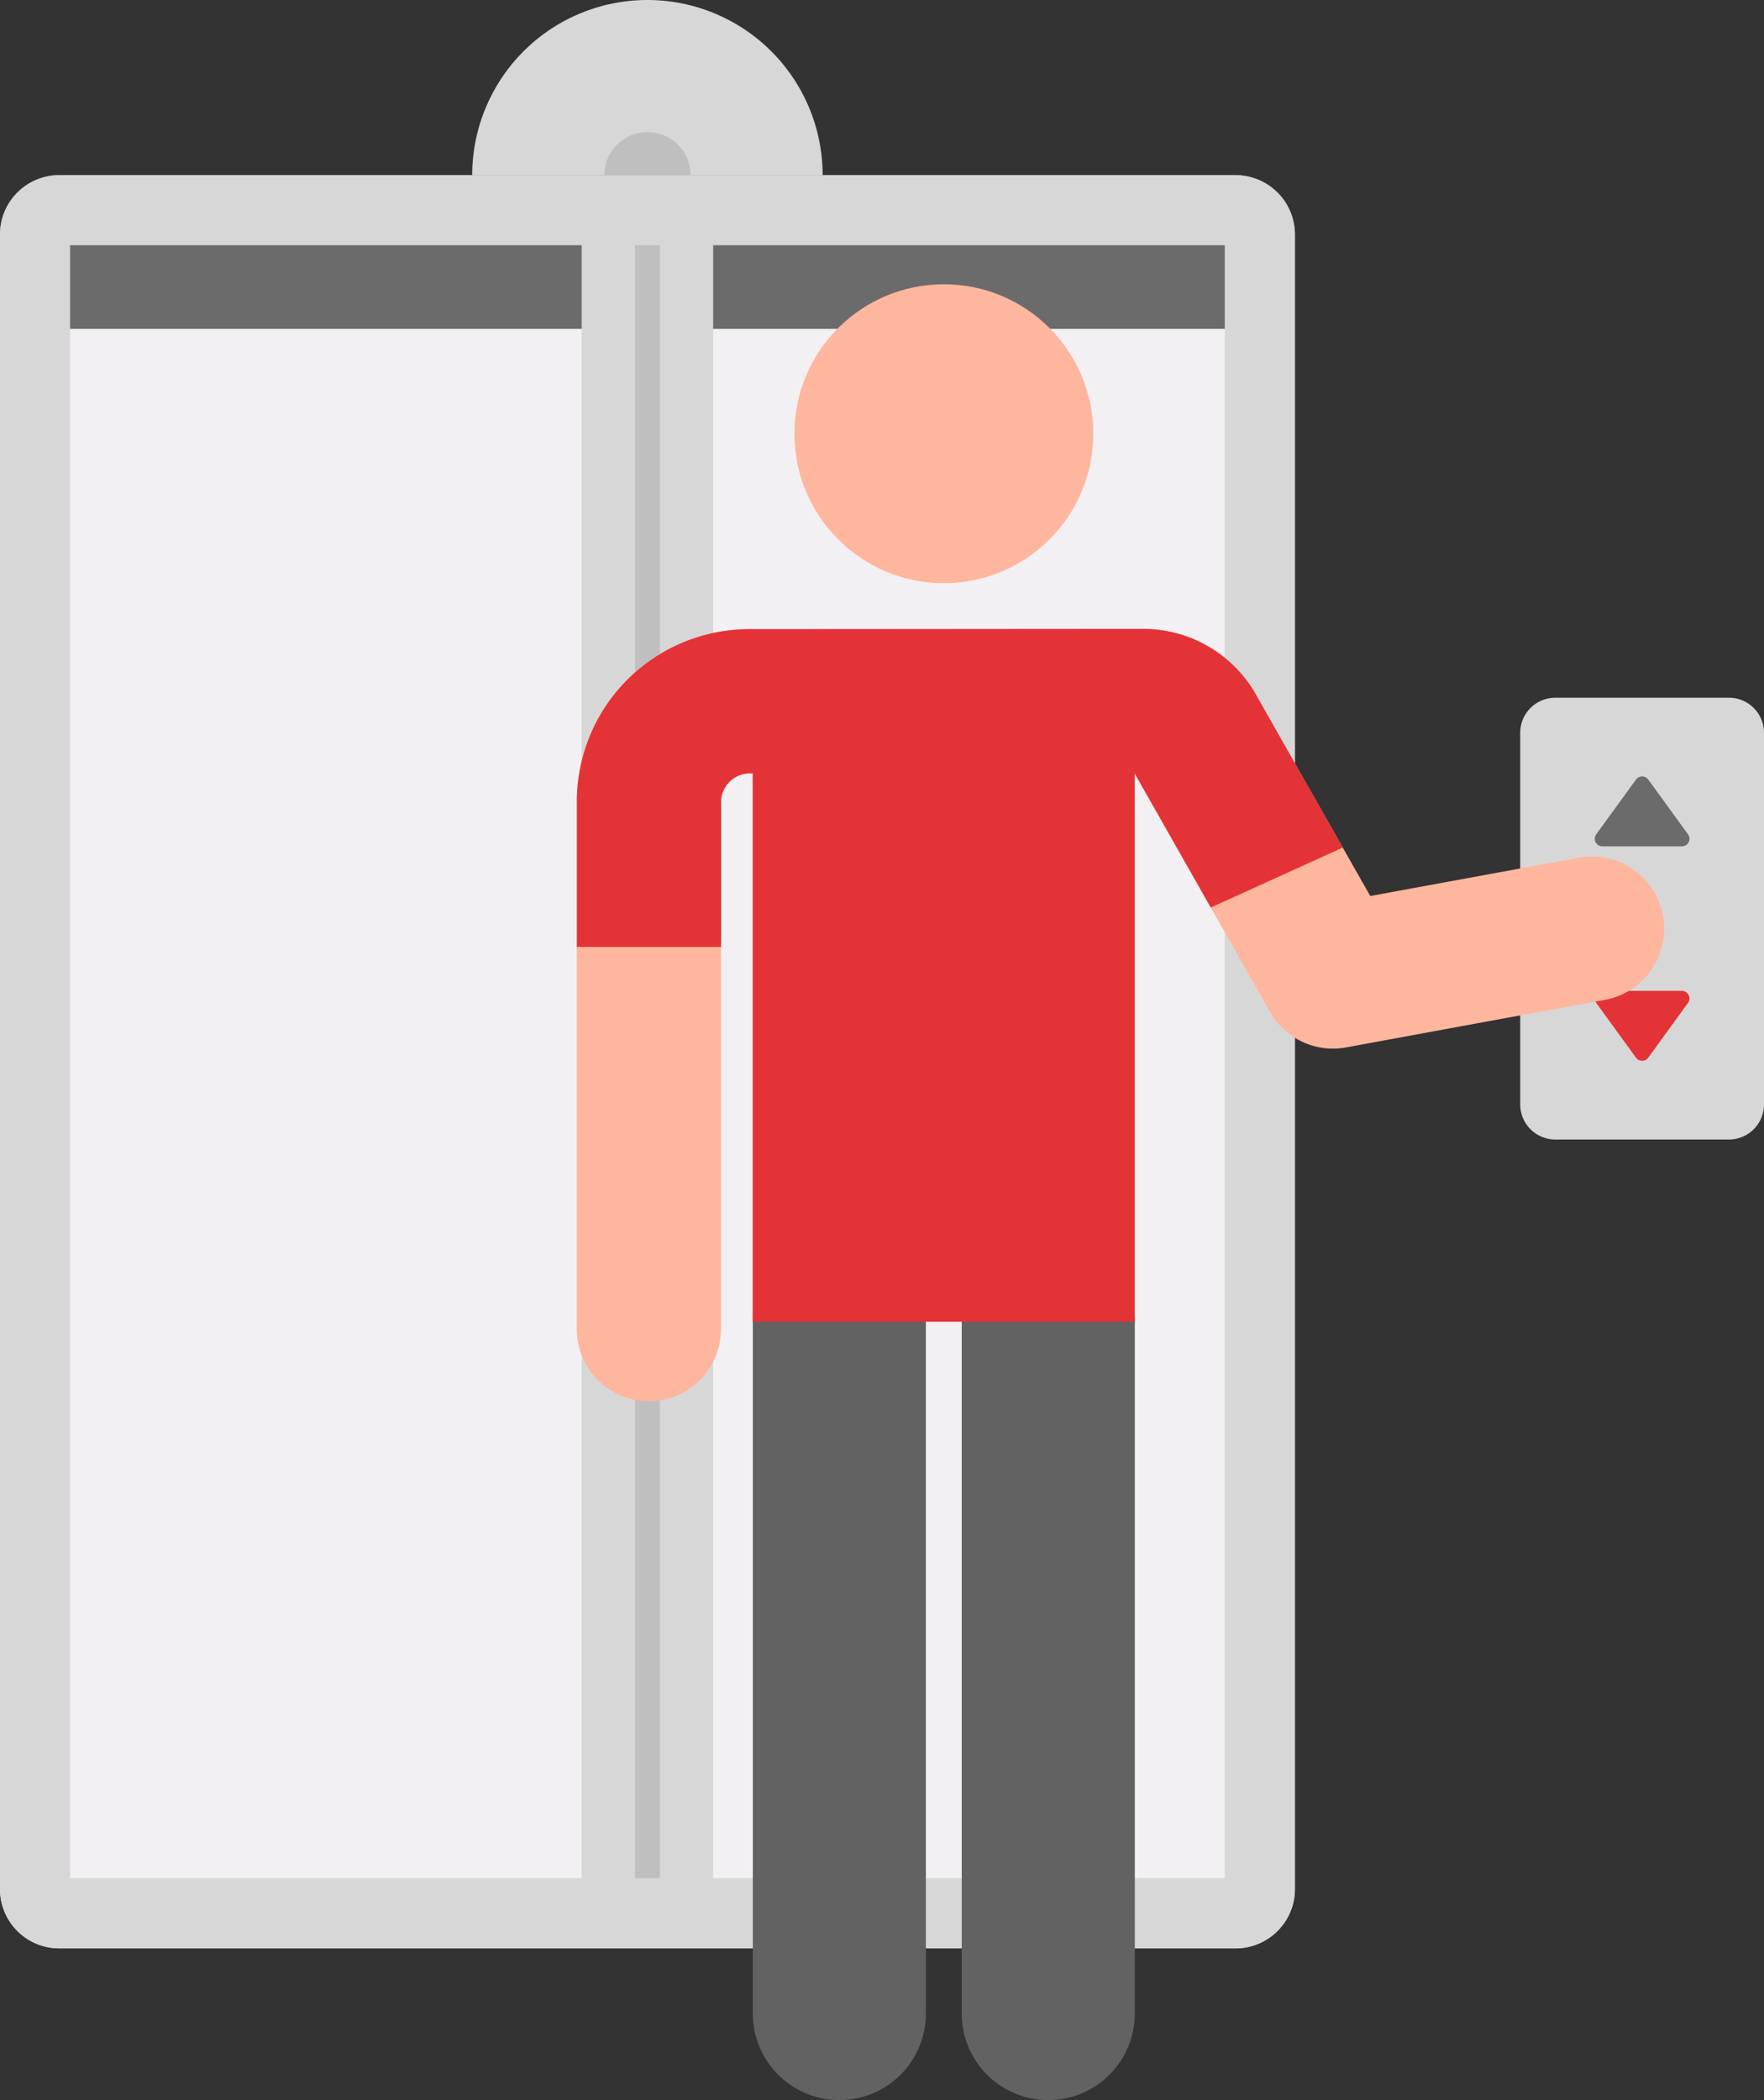
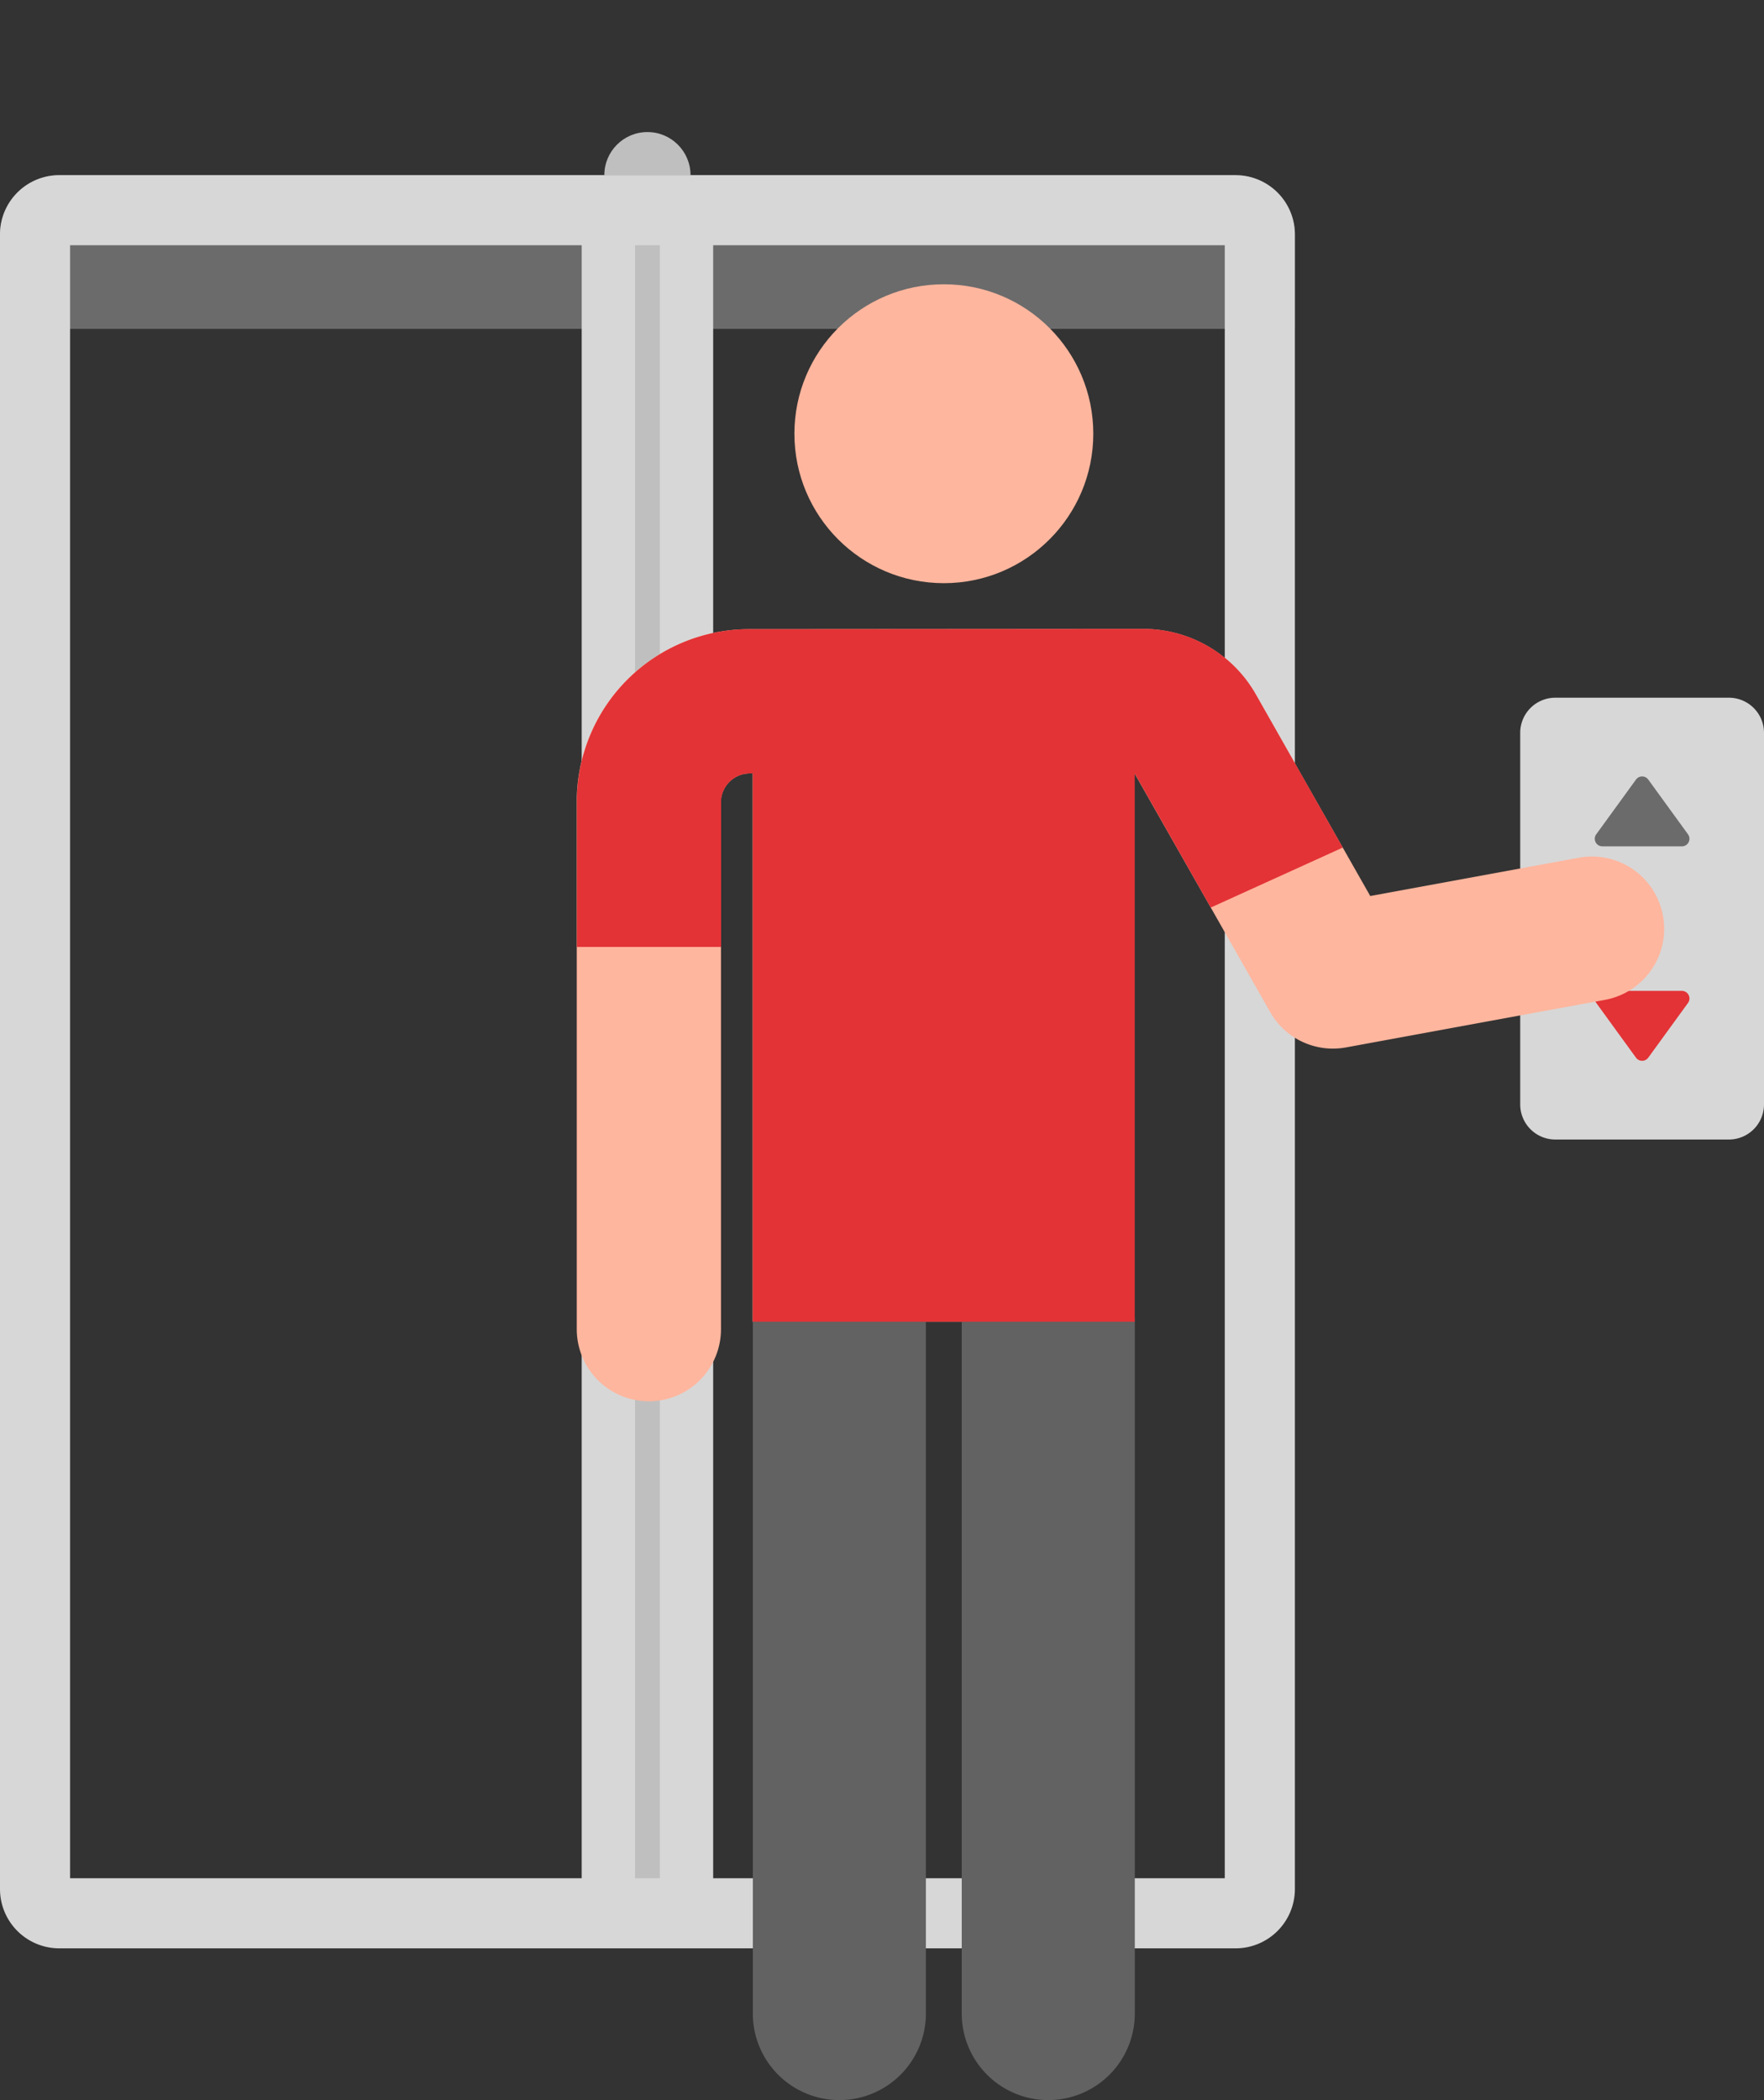
<svg xmlns="http://www.w3.org/2000/svg" width="52.351" height="62.321" viewBox="0 0 52.351 62.321">
  <rect x="0" y="0" width="52.351" height="62.321" fill="#333333" stroke="none" />
  <g id="Small_Elevators" data-name="Small Elevators" transform="translate(-40.959)">
    <g id="Group_18339" data-name="Group 18339">
      <path id="Path_29714" data-name="Path 29714" d="M417.788,183.213h-5.151a1.042,1.042,0,0,1-1.042-1.042V171.144a1.042,1.042,0,0,1,1.042-1.042h5.151a1.042,1.042,0,0,1,1.042,1.042v11.027A1.042,1.042,0,0,1,417.788,183.213Z" transform="translate(-325.52 -149.397)" fill="#d7d7d7" />
      <path id="Path_29715" data-name="Path 29715" d="M429.815,191.013l1.18-1.625a.225.225,0,0,1,.364,0l1.18,1.625a.225.225,0,0,1-.182.357H430A.225.225,0,0,1,429.815,191.013Z" transform="translate(-341.484 -166.254)" fill="#6b6b6b" />
      <path id="Path_29716" data-name="Path 29716" d="M429.815,241.933l1.18,1.625a.225.225,0,0,0,.364,0l1.18-1.625a.225.225,0,0,0-.182-.357H430A.225.225,0,0,0,429.815,241.933Z" transform="translate(-341.484 -212.171)" fill="#e33336" />
    </g>
-     <path id="Path_29717" data-name="Path 29717" d="M161.308,0a5.2,5.2,0,0,0-5.2,5.2h10.4A5.2,5.2,0,0,0,161.308,0Z" transform="translate(-101.135)" fill="#d7d7d7" />
    <circle id="Ellipse_51" data-name="Ellipse 51" cx="1.279" cy="1.279" r="1.279" transform="translate(58.894 3.919)" fill="#bfbfbf" />
-     <path id="Path_29718" data-name="Path 29718" d="M77.628,95.325H42.719a1.76,1.76,0,0,1-1.76-1.76v-49.1a1.76,1.76,0,0,1,1.76-1.76H77.628a1.76,1.76,0,0,1,1.76,1.76v49.1A1.76,1.76,0,0,1,77.628,95.325Z" transform="translate(0 -37.506)" fill="#f3f0f3" />
    <path id="Path_29719" data-name="Path 29719" d="M79.388,47.265v-2.8a1.76,1.76,0,0,0-1.76-1.76H42.719a1.76,1.76,0,0,0-1.76,1.76v2.8Z" transform="translate(0 -37.506)" fill="#6b6b6b" />
    <rect id="Rectangle_4271" data-name="Rectangle 4271" width="3.902" height="50.43" transform="translate(58.222 6.477)" fill="#d7d7d7" />
    <rect id="Rectangle_4272" data-name="Rectangle 4272" width="0.739" height="50.43" transform="translate(59.804 6.477)" fill="#bfbfbf" />
    <path id="Path_29720" data-name="Path 29720" d="M77.307,44.785v48.46H43.039V44.785H77.307m.321-2.08H42.719a1.76,1.76,0,0,0-1.76,1.76v49.1a1.76,1.76,0,0,0,1.76,1.76H77.628a1.76,1.76,0,0,0,1.76-1.76v-49.1a1.76,1.76,0,0,0-1.76-1.759Z" transform="translate(0 -37.507)" fill="#d7d7d7" />
    <path id="Path_29721" data-name="Path 29721" d="M213.857,161.839a2.142,2.142,0,0,0-2.493-1.719l-6.193,1.137-3.4-5.985a3.841,3.841,0,0,0-3.335-1.942l-11.67.008a5.116,5.116,0,0,0-5.144,5.039v15.734a2.14,2.14,0,1,0,4.28,0V158.395a.861.861,0,0,1,.863-.777h.076v16.273h11.336v-16.27L202.2,164.7a2.142,2.142,0,0,0,2.25,1.05l7.691-1.413A2.142,2.142,0,0,0,213.857,161.839Z" transform="translate(-123.546 -134.667)" fill="#ffb69e" />
    <path id="Path_29722" data-name="Path 29722" d="M227.08,326.819a2.568,2.568,0,0,0,2.568-2.568V303.723a2.568,2.568,0,1,0-5.136,0v20.528A2.568,2.568,0,0,0,227.08,326.819Z" transform="translate(-161.211 -264.498)" fill="#626262" />
    <path id="Path_29723" data-name="Path 29723" d="M278.014,326.819a2.568,2.568,0,0,0,2.568-2.568V303.723a2.568,2.568,0,1,0-5.136,0v20.528A2.568,2.568,0,0,0,278.014,326.819Z" transform="translate(-205.945 -264.498)" fill="#626262" />
    <circle id="Ellipse_52" data-name="Ellipse 52" cx="4.435" cy="4.435" r="4.435" transform="translate(64.535 8.436)" fill="#ffb69e" />
    <path id="Path_29724" data-name="Path 29724" d="M204.356,159.819l-2.58-4.547a3.841,3.841,0,0,0-3.335-1.942c-1.132,0-8.694.007-11.67.008a5.116,5.116,0,0,0-5.144,5.039v4.391h4.28v-4.373a.861.861,0,0,1,.863-.777h.076v16.273h11.336v-16.27l2.257,3.978Z" transform="translate(-123.547 -134.667)" fill="#e33336" />
  </g>
</svg>